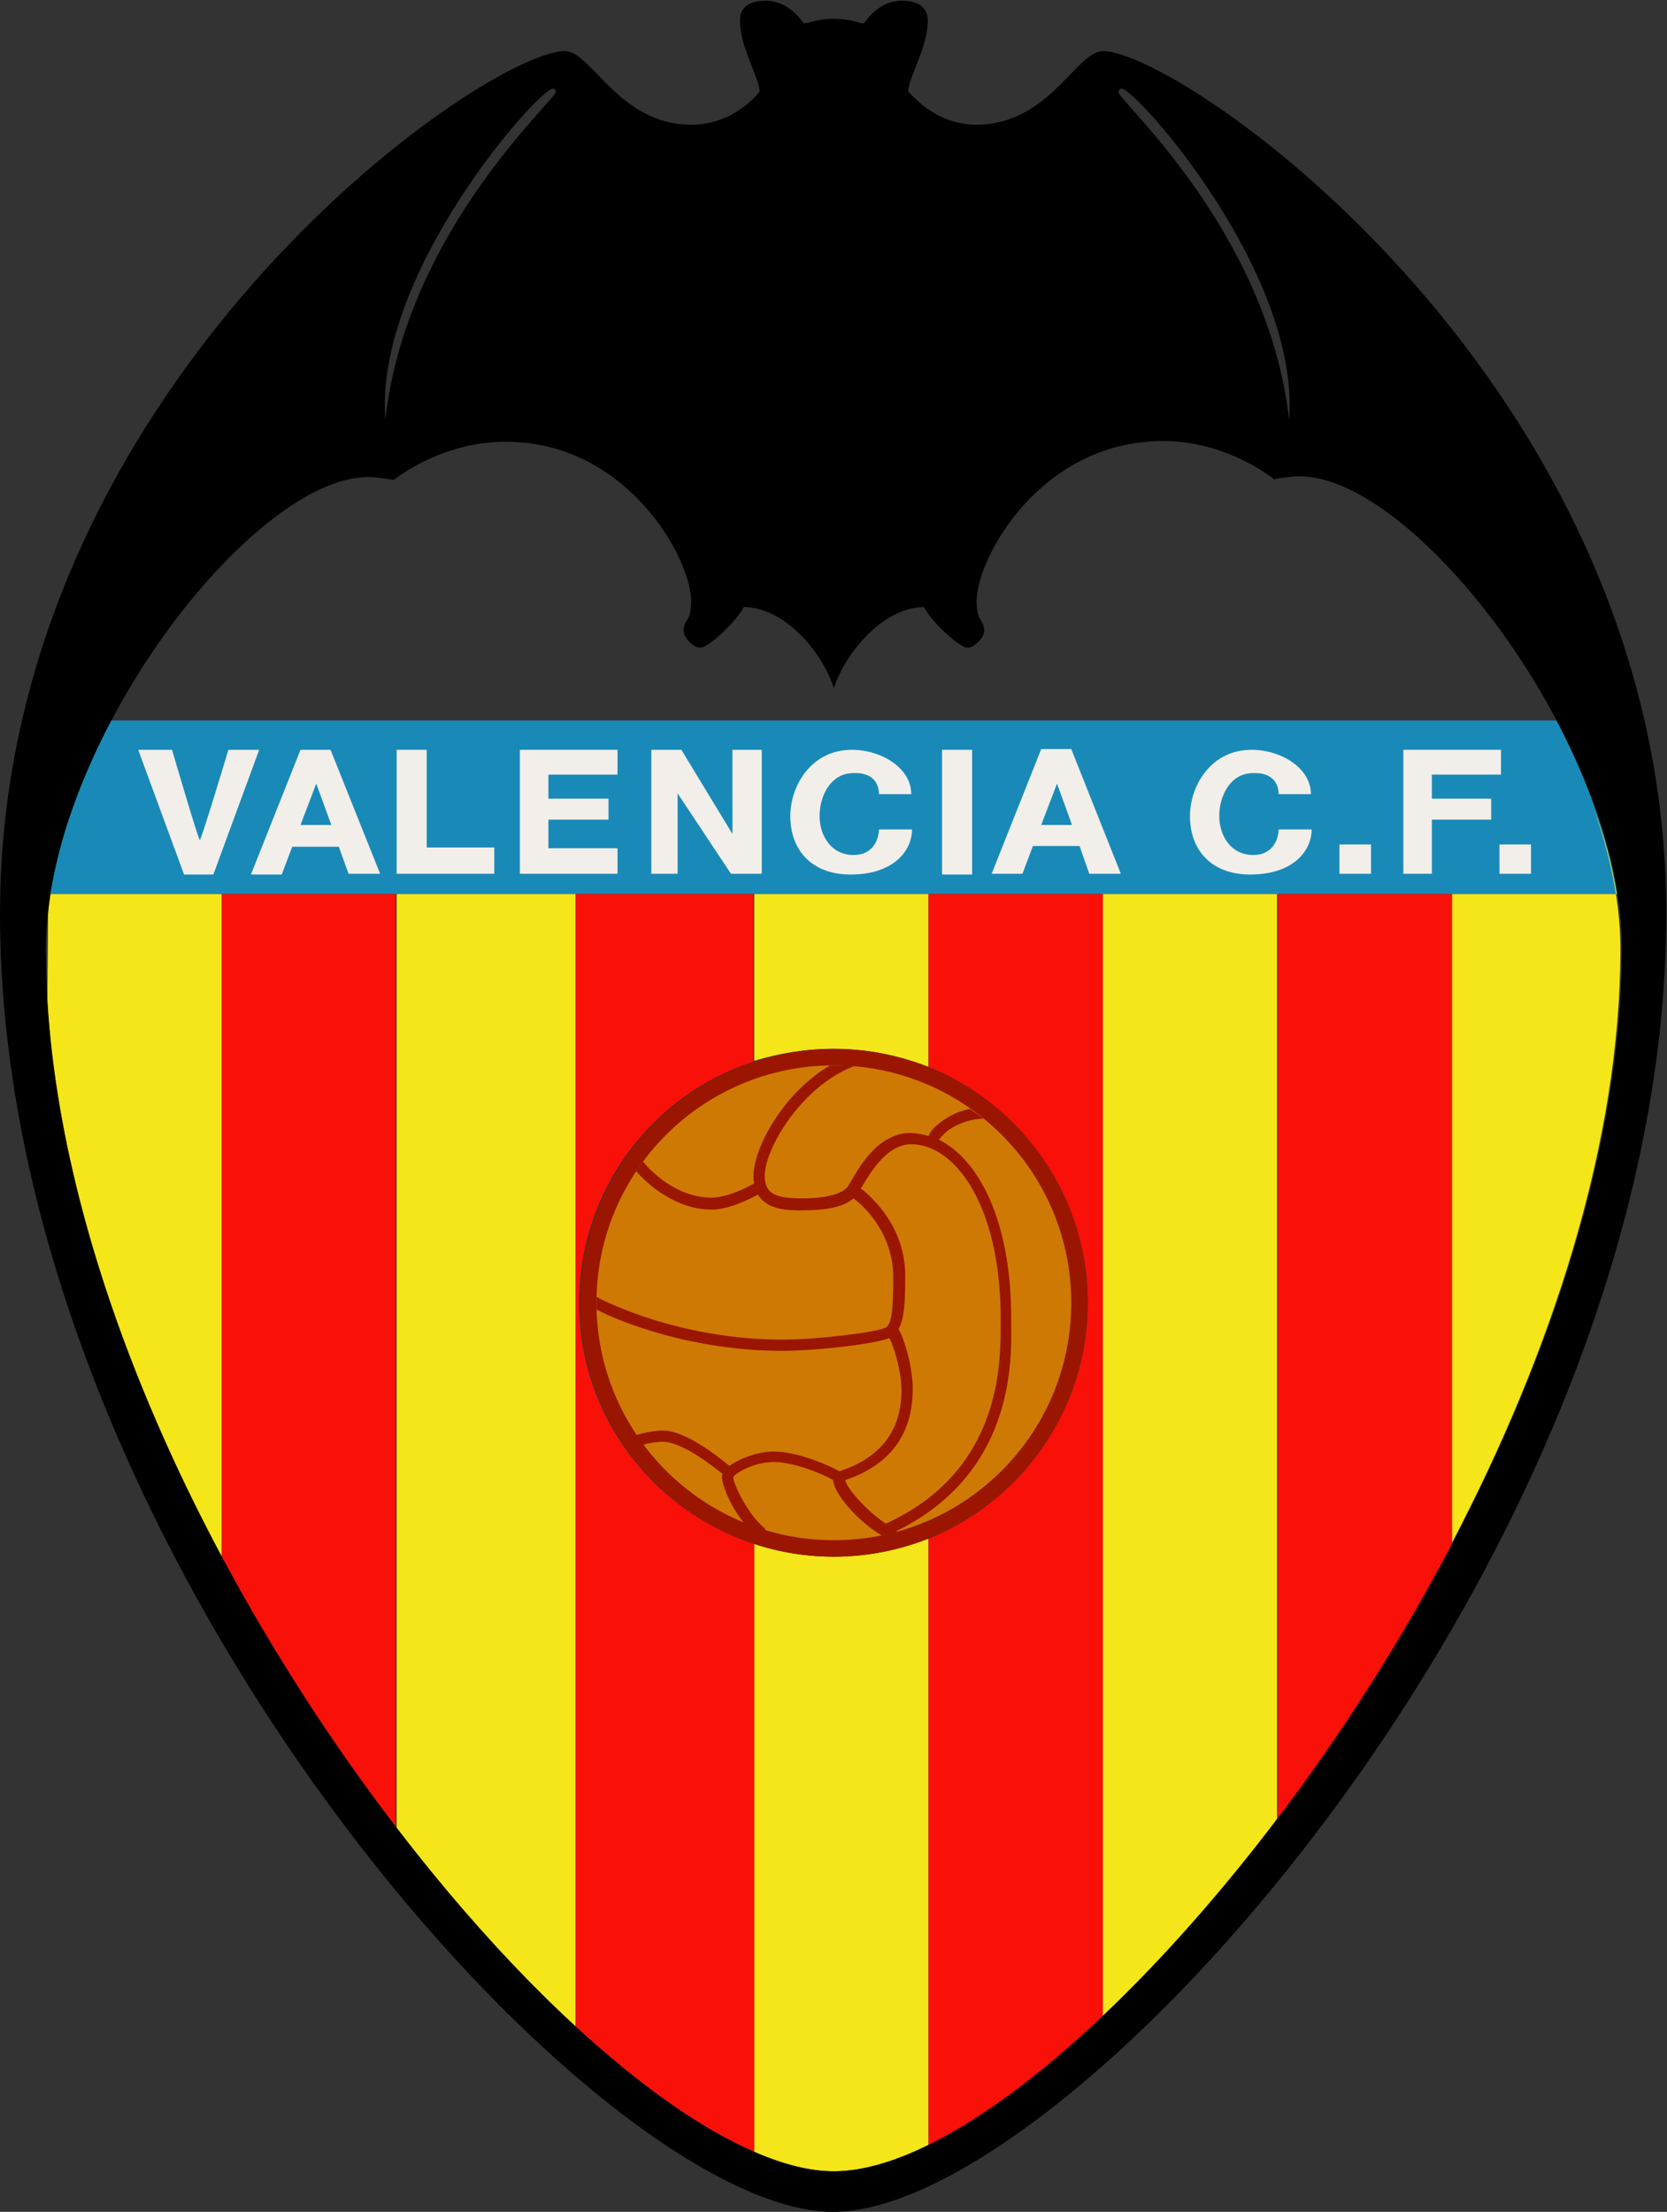
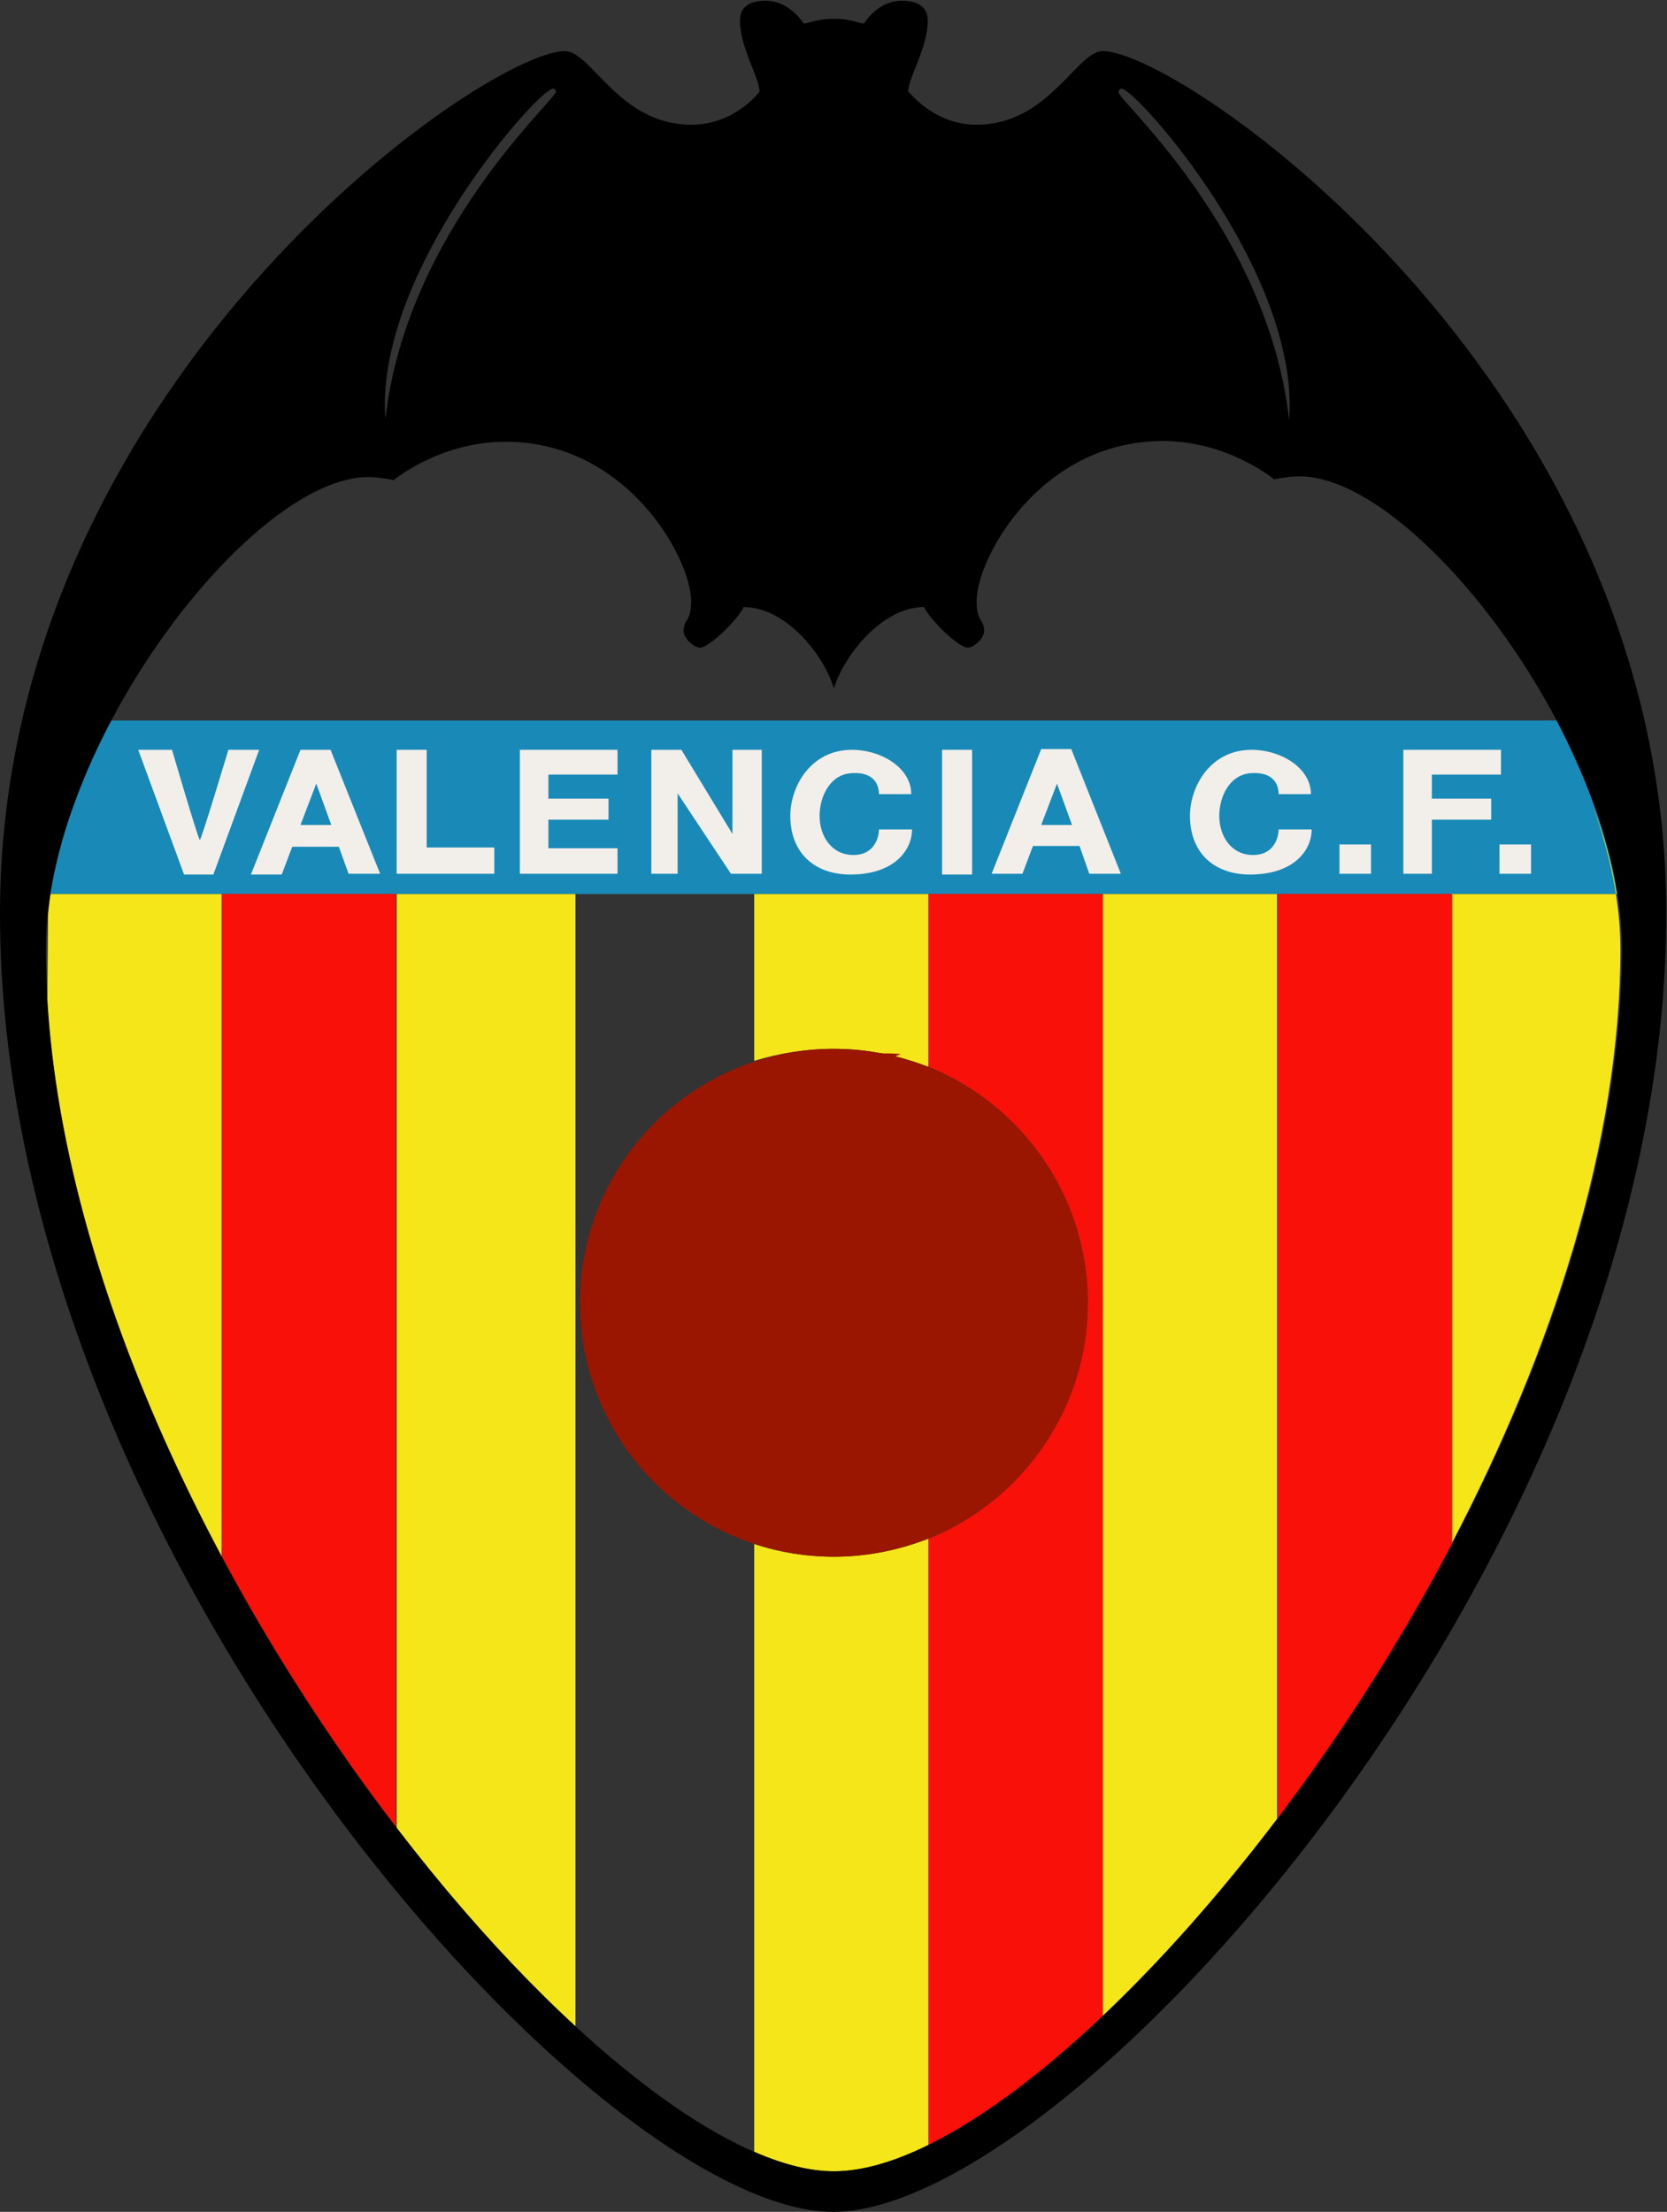
<svg xmlns="http://www.w3.org/2000/svg" version="1.1" id="Capa_1" x="0px" y="0px" viewBox="0 0 221.9 294.4" style="enable-background:new 0 0 221.9 294.4;" xml:space="preserve">
  <rect x="0" y="0" width="221.9" height="294.4" fill="#333333" stroke="none" />
  <style type="text/css"> .st0{fill:#198AB7;} .st1{fill:#F4E619;} .st2{fill:#F81009;} .st3{fill:#9A1601;} .st4{fill:#CF7905;} .st5{fill:#F2EEEA;} </style>
  <path class="st0" d="M6.7,119h208.6c-1.2-7.6-4.2-15.6-8.1-23.1H14.7C10.8,103.4,7.9,111.4,6.7,119z" />
  <path class="st1" d="M215.2,119h-22v86.5c13.3-25.4,22.5-53.4,22.5-79.2c0-6-1.3-12.4-3.6-18.8h0C213.6,111.4,214.6,115.2,215.2,119 z" />
  <path class="st2" d="M170.1,242.1c8.4-11,16.3-23.5,23.2-36.6V119h-23.2V242.1z" />
  <path class="st1" d="M146.8,268.3c7.7-7.3,15.6-16.2,23.2-26.2V119h-23.2V268.3z" />
  <path class="st1" d="M52.8,243.3c7.8,10.2,15.9,19.2,23.8,26.4V119H52.8V243.3z" />
  <path class="st2" d="M29.5,207.3c6.9,12.9,14.9,25.2,23.2,36V119H29.5V207.3z" />
  <path class="st1" d="M6.3,133.7C7.9,158,17,183.8,29.5,207.3V119H6.7c0.6-3.8,1.6-7.7,3-11.5h0c-1.7,4.8-2.9,9.6-3.3,14.2L6.3,133.7 L6.3,133.7z" />
  <g>
    <path class="st1" d="M111,139.6c4.5,0,8.7,0.9,12.6,2.4v-23h-23.2v22.2C103.7,140.2,107.2,139.6,111,139.6z" />
    <path class="st1" d="M111,207.2c-3.7,0-7.3-0.6-10.6-1.7v80.9c3.9,1.7,7.4,2.6,10.6,2.6c3.7,0,8-1.2,12.6-3.5v-80.7 C119.7,206.3,115.4,207.2,111,207.2z" />
  </g>
  <path class="st2" d="M123.6,119v23c12.4,5,21.2,17.2,21.2,31.4c0,14.2-8.8,26.4-21.2,31.4v80.7c7.1-3.5,15-9.4,23.2-17.2V119H123.6z " />
-   <path class="st2" d="M77.1,173.4c0-15,9.7-27.7,23.2-32.1V119H76.6v150.7c8.5,7.8,16.6,13.6,23.8,16.7v-80.9 C86.9,201.1,77.1,188.4,77.1,173.4z" />
  <circle class="st3" cx="111" cy="173.4" r="33.8" />
-   <circle class="st4" cx="111" cy="173.4" r="31.6" />
-   <path class="st3" d="M134.6,176.1l0-0.7c0-13.1-4.4-21.1-9.6-23.7c0.1-0.2,0.4-0.5,0.9-1c1.2-1,3.2-1.8,5-1.8 c-0.6-0.5-1.2-0.9-1.8-1.3c-1.7,0.3-3.2,1.2-4.2,2c-0.5,0.4-1.1,1-1.3,1.6c-0.8-0.2-1.6-0.4-2.4-0.4c-4.2,0-6.7,4.3-7.9,6.4 c-0.2,0.3-0.4,0.6-0.4,0.7c-0.8,1-2.8,1.6-6.2,1.6c-3.6,0-4.9-0.7-4.9-3c0-3.7,5-12,11.9-14.6c-0.9-0.1-1.9-0.1-2.8-0.1 c-0.1,0-0.2,0-0.4,0c-6.2,3.6-10.2,11-10.2,14.7c0,0.3,0,0.7,0.1,1c-1.2,0.7-3.7,1.9-5.7,1.9c-4.6,0-8.1-3.5-9.1-4.8 c-0.3,0.4-0.6,0.8-0.9,1.3c1.7,2,5.5,5.1,10,5.1c2.2,0,4.7-1.2,6.2-2c1.2,2.1,4.2,2.1,5.8,2.1c3.5,0,5.7-0.5,6.9-1.6 c1.5,1.1,5.3,4.7,5.3,10.5c0,3.6-0.1,6.2-1,6.7c-1.1,0.6-8.9,1.6-13.8,1.6c-13.4,0-23.5-5-24.7-5.7c0,0.3,0,0.7,0,1 c0,0.2,0,0.5,0,0.7c3.2,1.7,12.9,5.5,24.7,5.5c4.5,0,12.3-0.9,14.3-1.7c0.6,1.2,1.6,4.4,1.6,7c0,3.7-1.4,8.5-8.2,10.7l-0.1,0 c-1.6-0.9-5.7-2.6-8.7-2.6c-2.1,0-4.5,0.9-5.9,1.9c-1.5-1.2-5.8-4.7-8.9-4.7c-1.2,0-2.8,0.4-3.6,0.6c0.3,0.4,0.6,0.9,0.9,1.3 c0.8-0.2,1.9-0.4,2.7-0.4c2.5,0,6.4,3,8,4.3c-0.1,0.1-0.1,0.3-0.1,0.4c0,1.1,1.2,4,3,6.2c0.9,0.4,1.8,0.7,2.7,0.9l0.1-0.2 c-2.3-1.8-4.2-5.8-4.3-6.9c0.4-0.6,2.8-2,5.4-2c2.6,0,6.4,1.5,7.9,2.4c0.1,1.8,3.2,5.4,6.5,7.4c0.7-0.2,1.4-0.3,2.1-0.5 c-0.1,0-0.1,0-0.2-0.1C134.8,196.2,134.7,181.6,134.6,176.1z M117.9,202.8c-2.8-1.9-5.2-4.8-5.4-5.8c7.5-2.5,9-7.9,9-12.1 c0-2.7-1-6.5-1.9-8c0.8-1.3,0.9-3.7,0.9-7.1c0-6.4-4.3-10.4-5.9-11.6c0-0.1,0.1-0.2,0.1-0.2c1.1-1.8,3.3-5.7,6.6-5.7 c5.8,0,11.9,8.1,11.9,23.2l0,0.7C133.2,181.5,133.3,195.8,117.9,202.8z" />
+   <path class="st3" d="M134.6,176.1l0-0.7c0-13.1-4.4-21.1-9.6-23.7c0.1-0.2,0.4-0.5,0.9-1c1.2-1,3.2-1.8,5-1.8 c-0.6-0.5-1.2-0.9-1.8-1.3c-1.7,0.3-3.2,1.2-4.2,2c-0.5,0.4-1.1,1-1.3,1.6c-0.8-0.2-1.6-0.4-2.4-0.4c-4.2,0-6.7,4.3-7.9,6.4 c-0.2,0.3-0.4,0.6-0.4,0.7c-3.6,0-4.9-0.7-4.9-3c0-3.7,5-12,11.9-14.6c-0.9-0.1-1.9-0.1-2.8-0.1 c-0.1,0-0.2,0-0.4,0c-6.2,3.6-10.2,11-10.2,14.7c0,0.3,0,0.7,0.1,1c-1.2,0.7-3.7,1.9-5.7,1.9c-4.6,0-8.1-3.5-9.1-4.8 c-0.3,0.4-0.6,0.8-0.9,1.3c1.7,2,5.5,5.1,10,5.1c2.2,0,4.7-1.2,6.2-2c1.2,2.1,4.2,2.1,5.8,2.1c3.5,0,5.7-0.5,6.9-1.6 c1.5,1.1,5.3,4.7,5.3,10.5c0,3.6-0.1,6.2-1,6.7c-1.1,0.6-8.9,1.6-13.8,1.6c-13.4,0-23.5-5-24.7-5.7c0,0.3,0,0.7,0,1 c0,0.2,0,0.5,0,0.7c3.2,1.7,12.9,5.5,24.7,5.5c4.5,0,12.3-0.9,14.3-1.7c0.6,1.2,1.6,4.4,1.6,7c0,3.7-1.4,8.5-8.2,10.7l-0.1,0 c-1.6-0.9-5.7-2.6-8.7-2.6c-2.1,0-4.5,0.9-5.9,1.9c-1.5-1.2-5.8-4.7-8.9-4.7c-1.2,0-2.8,0.4-3.6,0.6c0.3,0.4,0.6,0.9,0.9,1.3 c0.8-0.2,1.9-0.4,2.7-0.4c2.5,0,6.4,3,8,4.3c-0.1,0.1-0.1,0.3-0.1,0.4c0,1.1,1.2,4,3,6.2c0.9,0.4,1.8,0.7,2.7,0.9l0.1-0.2 c-2.3-1.8-4.2-5.8-4.3-6.9c0.4-0.6,2.8-2,5.4-2c2.6,0,6.4,1.5,7.9,2.4c0.1,1.8,3.2,5.4,6.5,7.4c0.7-0.2,1.4-0.3,2.1-0.5 c-0.1,0-0.1,0-0.2-0.1C134.8,196.2,134.7,181.6,134.6,176.1z M117.9,202.8c-2.8-1.9-5.2-4.8-5.4-5.8c7.5-2.5,9-7.9,9-12.1 c0-2.7-1-6.5-1.9-8c0.8-1.3,0.9-3.7,0.9-7.1c0-6.4-4.3-10.4-5.9-11.6c0-0.1,0.1-0.2,0.1-0.2c1.1-1.8,3.3-5.7,6.6-5.7 c5.8,0,11.9,8.1,11.9,23.2l0,0.7C133.2,181.5,133.3,195.8,117.9,202.8z" />
  <path d="M146.8,6.8c-3.5,0-7.2,9.8-16.8,9.8c-5.6,0-8.7-4.1-9.1-4.4c0-1.9,2.6-5.8,2.6-9.5c0-0.9-0.4-2.6-3.4-2.6 c-3.1,0-4.7,2.5-5,2.9c-0.3,0.4-1.4-0.5-4.1-0.5s-3.8,0.9-4.1,0.5c-0.3-0.4-2-2.9-5-2.9s-3.4,1.6-3.4,2.6c0,3.7,2.6,7.6,2.6,9.5 c-0.3,0.4-3.5,4.4-9.1,4.4c-9.6,0-13.3-9.8-16.8-9.8C64.5,6.8,0,51.3,0,121.6c0,85.3,79.4,172.8,110.9,172.8 c31.5,0,110.9-87.5,110.9-172.8C221.9,51.3,157.4,6.8,146.8,6.8z M149.3,11.8c1.9,0,23.8,24.5,22.3,44.1 c-2.8-25-22.7-42.5-22.7-43.6C148.9,11.9,149.1,11.8,149.3,11.8z M73.6,11.8c0.2,0,0.4,0.1,0.4,0.4c0,1.1-19.9,18.6-22.7,43.6 C49.8,36.4,71.7,11.8,73.6,11.8z M111,289C79.4,289,6.1,199.2,6.1,126.3c0-27.2,27.4-62.8,42.9-62.8c1.5,0,3.4,0.4,3.4,0.4 s6.2-5.1,14.8-5.1C83.4,58.7,92,74.3,92,80c0,2.9-1,2.3-1,4c0,0.9,1.3,2.2,2.2,2.2c1.2,0,5-3.7,5.8-5.4c5.4,0,10.5,6,12,10.8 c1.5-4.7,6.6-10.8,12-10.8c0.8,1.7,4.6,5.4,5.8,5.4c0.9,0,2.2-1.3,2.2-2.2c0-1.7-1-1.1-1-4c0-5.7,8.5-21.3,24.8-21.3 c8.7,0,14.8,5.1,14.8,5.1s1.9-0.4,3.4-0.4c15.5,0,42.9,35.7,42.9,62.8C215.8,199.2,142.5,289,111,289z" />
  <path class="st5" d="M18.4,99.8l6.1,16.6h3.9l6.1-16.6h-4.1c0,0-3.6,12-3.8,12c-0.2,0-3.7-12-3.7-12H18.4z" />
  <path class="st5" d="M46.4,116.3h4.2L44,99.8h-4l-6.6,16.6h4.1l1.4-3.7h6.2L46.4,116.3z M40,109.8l2.1-5.5l2,5.5H40z" />
  <path class="st5" d="M145,116.3h4.2l-6.6-16.6h-4l-6.6,16.6h4.1l1.4-3.7h6.2L145,116.3z M138.6,109.8l2.1-5.5l2,5.5H138.6z" />
  <polygon class="st5" points="52.8,99.8 52.8,116.3 65.8,116.3 65.8,112.8 56.8,112.8 56.8,99.8 " />
  <polygon class="st5" points="69.2,99.8 69.2,116.3 82.2,116.3 82.2,112.9 73,112.9 73,109.1 81,109.1 81,106.3 73,106.3 73,103.1 82.2,103.1 82.2,99.8 " />
  <polygon class="st5" points="186.8,99.8 186.8,116.3 190.6,116.3 190.6,109.1 198.5,109.1 198.5,106.3 190.6,106.3 190.6,103.1 199.8,103.1 199.8,99.8 " />
  <polygon class="st5" points="86.7,99.8 86.7,116.3 90.2,116.3 90.2,105.6 97.3,116.3 101.4,116.3 101.4,99.8 97.5,99.8 97.5,111 90.7,99.8 " />
  <path class="st5" d="M117,105.7h4.3c0-3.5-4-5.9-7.9-5.9c-5.5,0-8.2,4.9-8.2,8.8c0,4.8,3.1,7.8,8,7.8c5.8,0,8.2-3.2,8.2-6h-4.4 c0,0.9-0.5,3.4-3.4,3.4s-4.5-2.5-4.5-5.2s1.5-5.7,4.5-5.7C116.1,102.8,117,104.2,117,105.7z" />
  <path class="st5" d="M170.2,105.7h4.3c0-3.5-4-5.9-7.9-5.9c-5.5,0-8.2,4.9-8.2,8.8c0,4.8,3.1,7.8,8,7.8c5.8,0,8.2-3.2,8.2-6h-4.4 c0,0.9-0.5,3.4-3.4,3.4c-2.9,0-4.5-2.5-4.5-5.2s1.5-5.7,4.5-5.7C169.3,102.8,170.2,104.2,170.2,105.7z" />
  <rect x="125.4" y="99.8" class="st5" width="4" height="16.6" />
  <rect x="178.3" y="112.4" class="st5" width="4.2" height="3.9" />
  <rect x="199.6" y="112.4" class="st5" width="4.2" height="3.9" />
</svg>